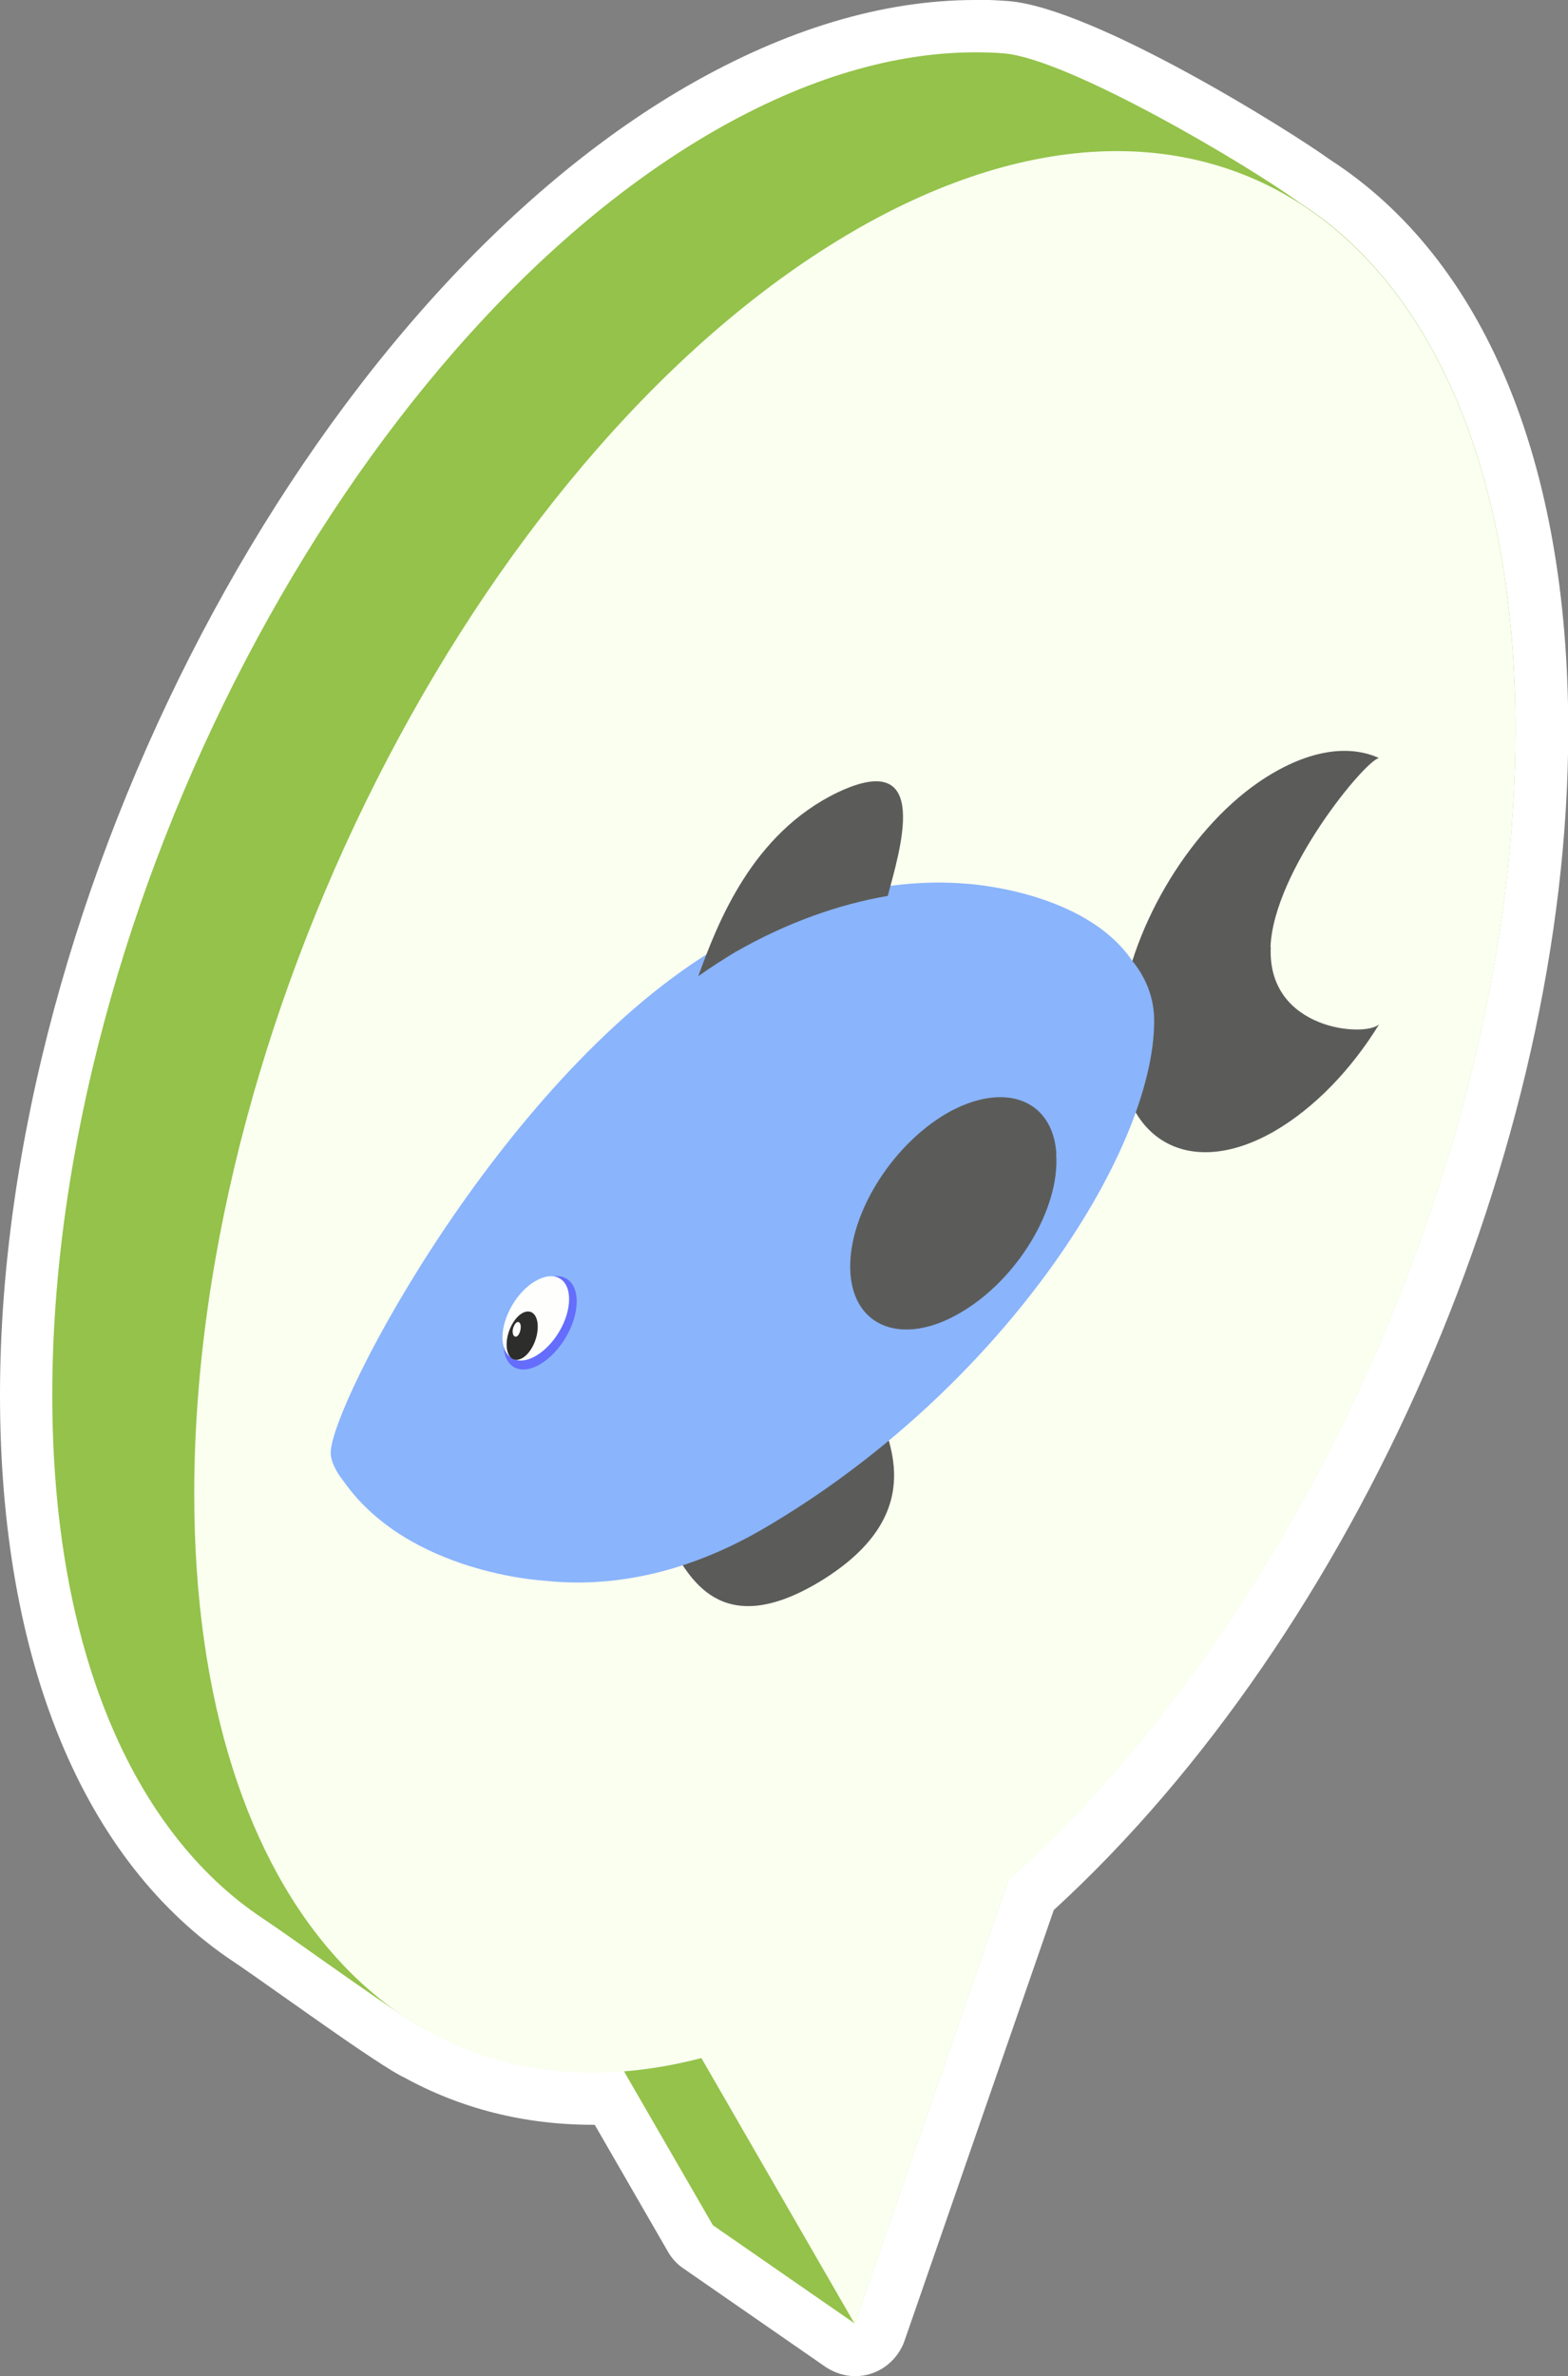
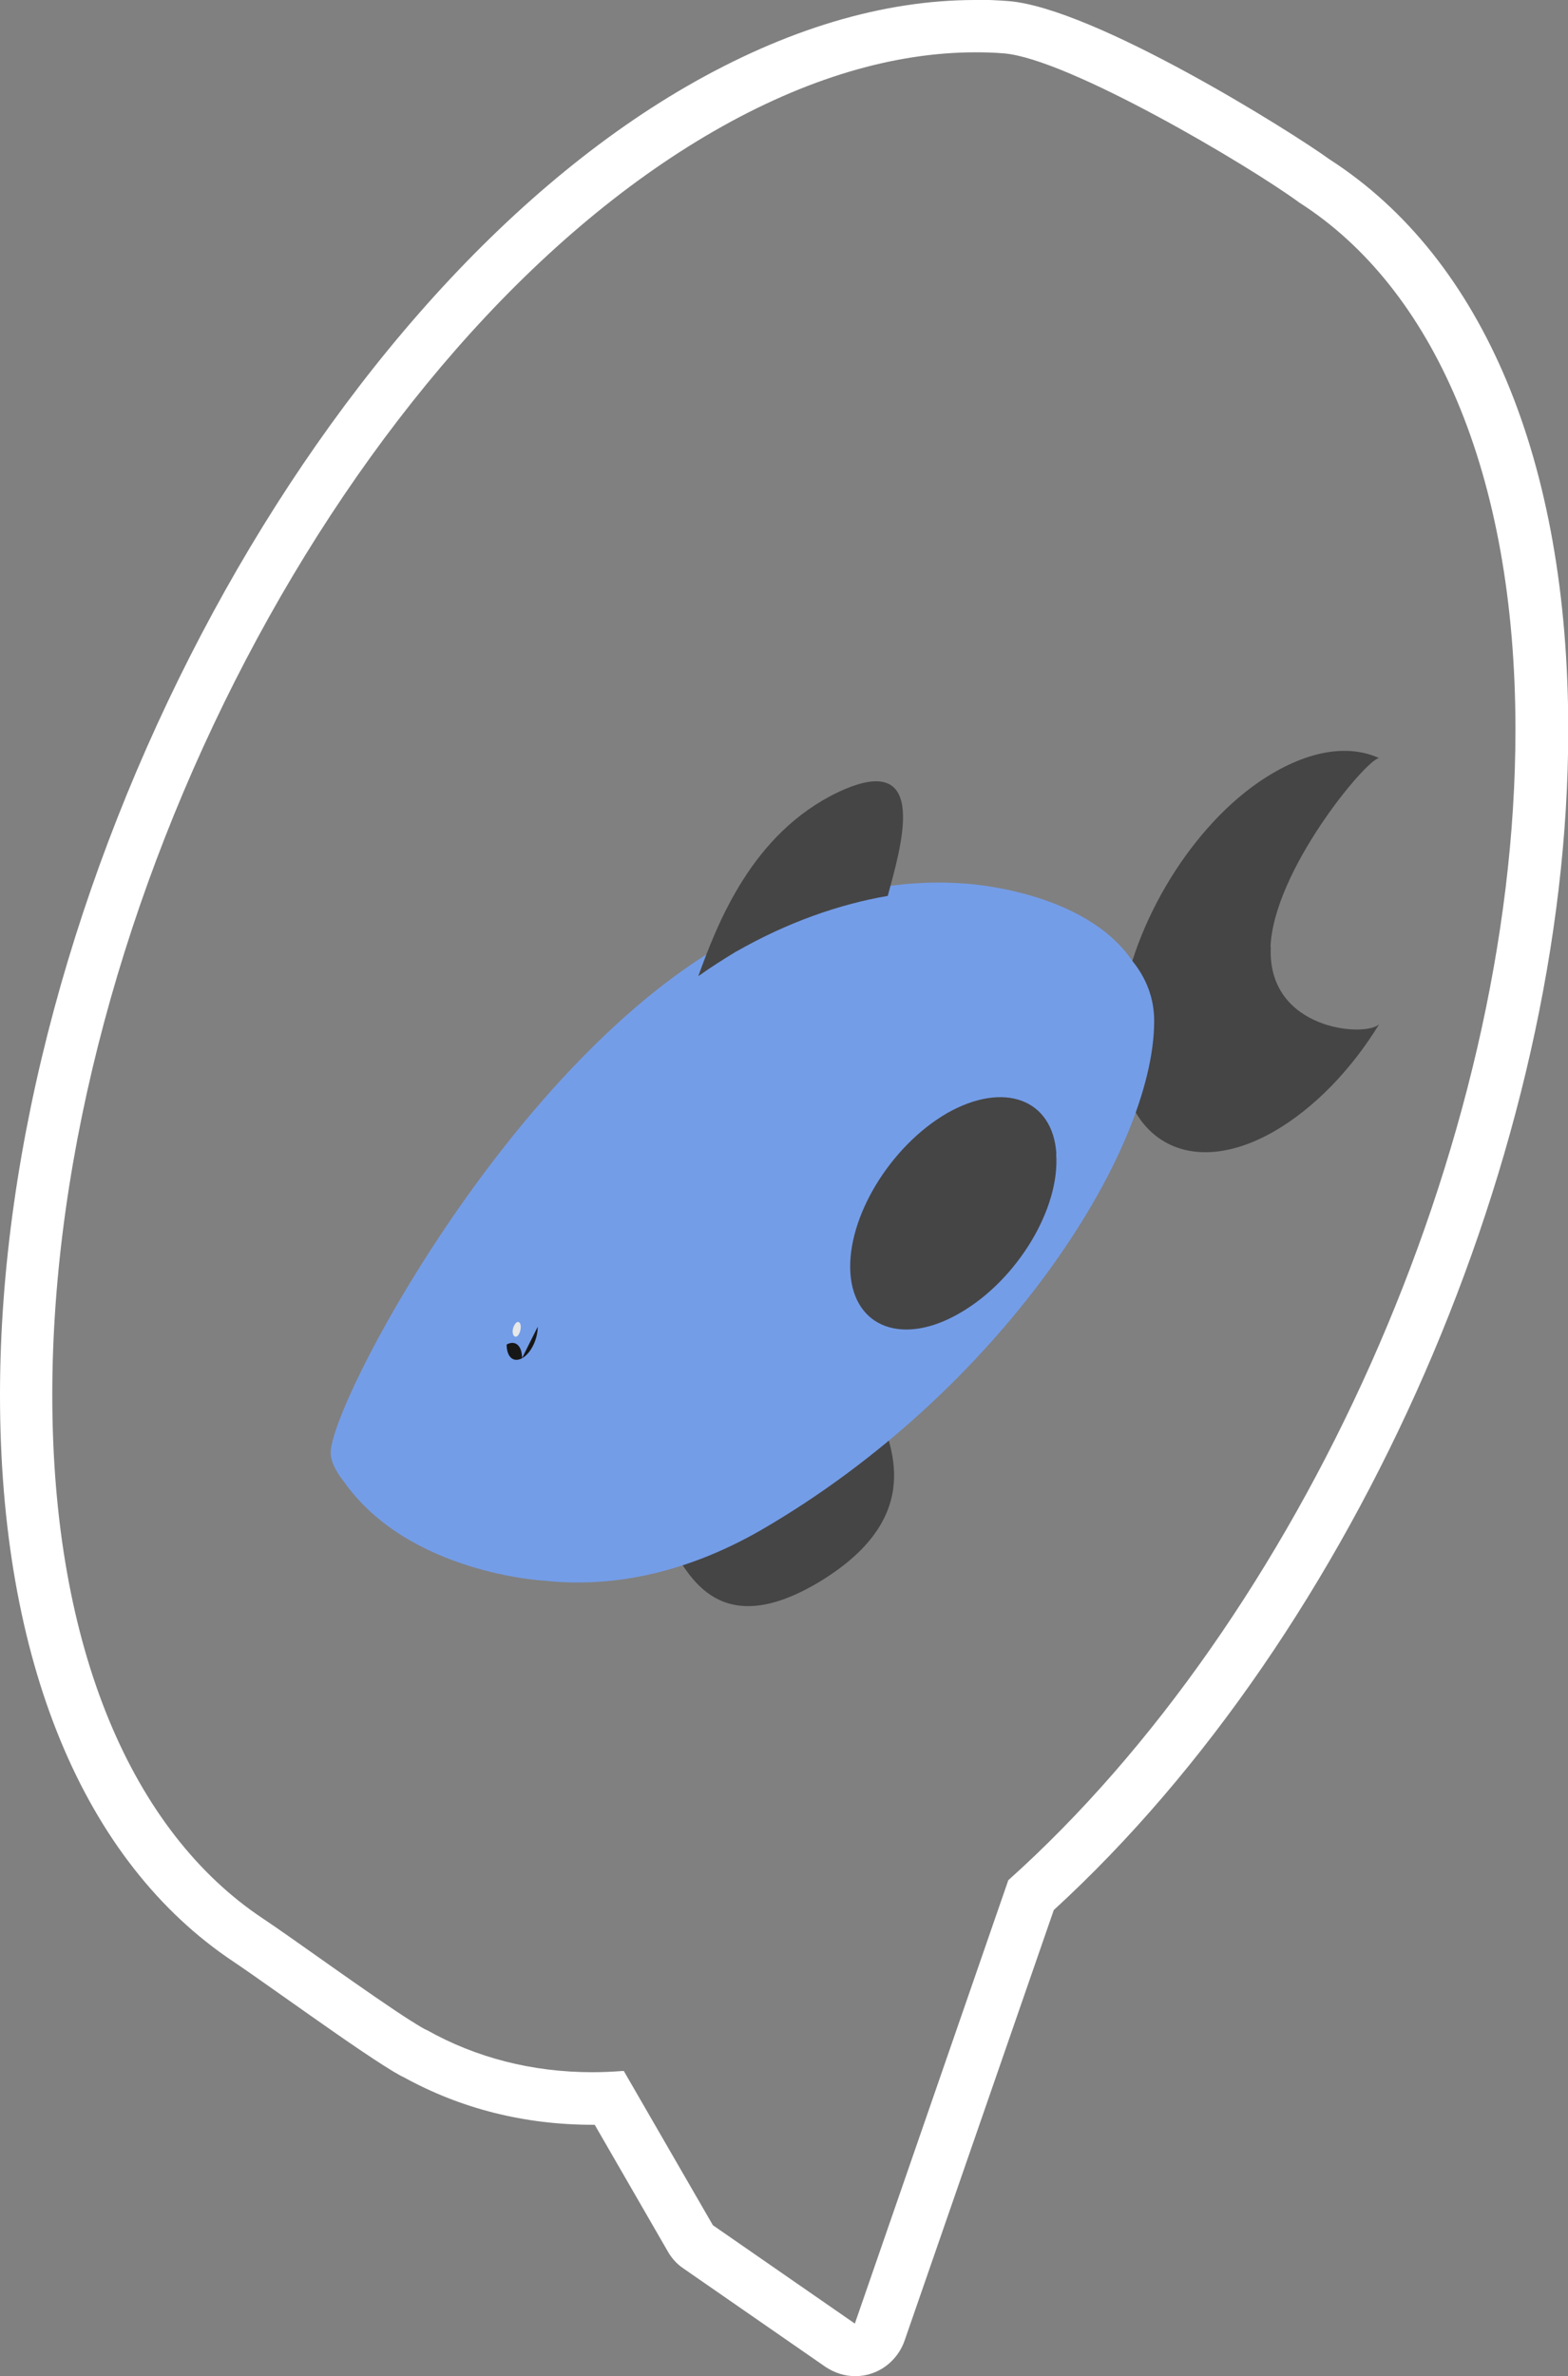
<svg xmlns="http://www.w3.org/2000/svg" id="f" viewBox="0 0 59.98 90.84">
  <rect x="0" y="0" width="59.98" height="90.84" fill="#808080" stroke="none" />
  <defs>
    <style>.g{fill:#71a4ff;}.g,.h,.i,.j,.k,.l,.m{stroke-width:0px;}.h{fill:#000;}.n{opacity:.82;}.i{fill:#94c24a;}.i,.k{fill-rule:evenodd;}.j{fill:#383838;}.k{fill:#fafff0;}.l{fill:#434dff;}.m{fill:#fff;}</style>
  </defs>
-   <path class="i" d="M32.71,89.84c-.2,0-.4-.06-.57-.18l-5.43-3.76c-.12-.08-.22-.19-.3-.32l-3.1-5.37c-.21,0-.42.01-.63.01-2.46,0-4.76-.58-6.83-1.73-.19-.1-.34-.19-.5-.29l-.15-.09c-.98-.62-2.56-1.74-3.83-2.64-.78-.55-1.47-1.04-1.87-1.3-5.48-3.64-8.49-11.04-8.49-20.84C1,34.43,12.56,12.37,26.78,4.17c3.64-2.1,7.19-3.17,10.54-3.17.39,0,.78.01,1.16.04,2.93.23,10.22,4.72,11.82,5.89,5.52,3.54,8.69,11.18,8.69,20.98,0,15.85-8.03,34.12-19.54,44.55l-5.79,16.71c-.1.3-.34.53-.63.62-.1.03-.21.05-.31.05Z" />
  <path class="m" d="M37.31,2c.37,0,.73.01,1.08.04,2.46.19,9.39,4.29,11.32,5.71,0,0,0,0,0,0,5.07,3.24,8.26,10.28,8.26,20.15h0c0,15.92-8.28,34.03-19.4,43.98l-5.87,16.95-5.43-3.76-3.41-5.9c-.4.03-.8.05-1.19.05-2.31,0-4.45-.55-6.34-1.61-.02-.01-.05-.02-.07-.03-.11-.06-.25-.14-.39-.23-.04-.03-.09-.06-.13-.08-1.56-.99-4.63-3.23-5.69-3.93-4.95-3.29-8.05-10.27-8.05-20.01h0C2,34.72,13.32,13.09,27.28,5.03h0c3.57-2.06,6.96-3.03,10.04-3.03M37.31,0c-3.53,0-7.24,1.11-11.04,3.3C11.79,11.67,0,34.11,0,53.33c0,10.14,3.18,17.84,8.94,21.67.39.26,1.07.74,1.85,1.29,1.35.95,2.87,2.03,3.88,2.67l.16.1c.17.11.33.2.47.28.04.02.09.05.14.07,2.2,1.21,4.63,1.82,7.24,1.82.02,0,.04,0,.07,0l2.8,4.85c.15.26.35.48.59.64l5.43,3.76c.34.23.74.36,1.14.36.21,0,.42-.03.62-.1.59-.19,1.06-.66,1.27-1.25l5.71-16.47c11.61-10.63,19.68-29.1,19.68-45.12,0-10.27-3.24-18.01-9.12-21.8-1.46-1.06-9.03-5.81-12.31-6.06-.41-.03-.82-.05-1.24-.05h0Z" />
-   <path class="k" d="M32.71,8.8h0C18.75,16.86,7.43,38.48,7.43,57.1h0c0,15.92,8.28,24.47,19.4,21.58l5.87,10.17,5.87-16.95c11.13-9.96,19.4-28.07,19.4-43.98h0c0-18.61-11.32-27.17-25.28-19.11Z" />
  <g class="n">
    <path class="j" d="M48.6,36.2c.12-2.91,3.63-7.14,4.15-7.22-1.21-.55-2.83-.29-4.6.92-2.76,1.9-4.99,5.75-5.31,9.09-.4,4.38,2.42,6.27,5.92,4.25,1.53-.89,2.94-2.36,4-4.09-.5.52-4.3.25-4.15-2.95Z" />
    <path class="j" d="M28.16,57.92c-.84.49-1.7.89-2.5,1.19.7,1.1,1.86,3.69,5.74,1.33,4.11-2.52,2.58-5.3,2.25-6.44-1.65,1.43-3.5,2.76-5.49,3.92Z" />
    <path class="g" d="M43.31,36.73h0c-1.85-2.72-6.4-2.95-6.4-2.95h0c-2.73-.22-6.05.47-9.23,2.31-8.31,4.8-15.03,17.58-15.03,19.45,0,.3.18.7.51,1.11,2.49,3.52,7.67,3.78,7.67,3.78h0c2.38.26,5.23-.18,8.29-1.94,9.11-5.28,15.03-14.42,15.03-19.46,0-.88-.31-1.65-.84-2.3Z" />
    <path class="j" d="M28.16,36.38c1.94-1.11,3.93-1.81,5.8-2.13.45-1.71,1.71-5.66-1.89-3.97-3.32,1.58-4.63,5.04-5.36,7.04.49-.35.97-.65,1.46-.95Z" />
-     <path class="l" d="M22.06,49.75c0,.89-.63,1.96-1.41,2.41-.77.45-1.39.1-1.39-.79s.62-1.95,1.39-2.38c.78-.46,1.41-.11,1.41.76Z" />
-     <path class="m" d="M21.77,49.66c0,.81-.57,1.77-1.28,2.18-.69.4-1.27.08-1.27-.71s.57-1.77,1.27-2.16c.71-.41,1.28-.1,1.28.7Z" />
-     <path class="h" d="M20.57,50.72c0,.48-.26,1.01-.59,1.2-.34.19-.6-.04-.6-.52s.27-1.01.6-1.2c.33-.18.59.04.59.52Z" />
+     <path class="h" d="M20.57,50.72c0,.48-.26,1.01-.59,1.2-.34.19-.6-.04-.6-.52c.33-.18.59.04.59.52Z" />
    <path class="m" d="M19.92,50.73c0,.15-.07.32-.15.36-.08.04-.16-.03-.16-.19,0-.14.08-.3.16-.35.08-.04.15.03.15.17Z" />
    <path class="j" d="M40.4,44.11c.16,2.09-1.49,4.82-3.67,6.08-2.17,1.27-4.06.58-4.2-1.52-.14-2.11,1.51-4.84,3.69-6.11,2.18-1.24,4.06-.55,4.19,1.56Z" />
  </g>
</svg>